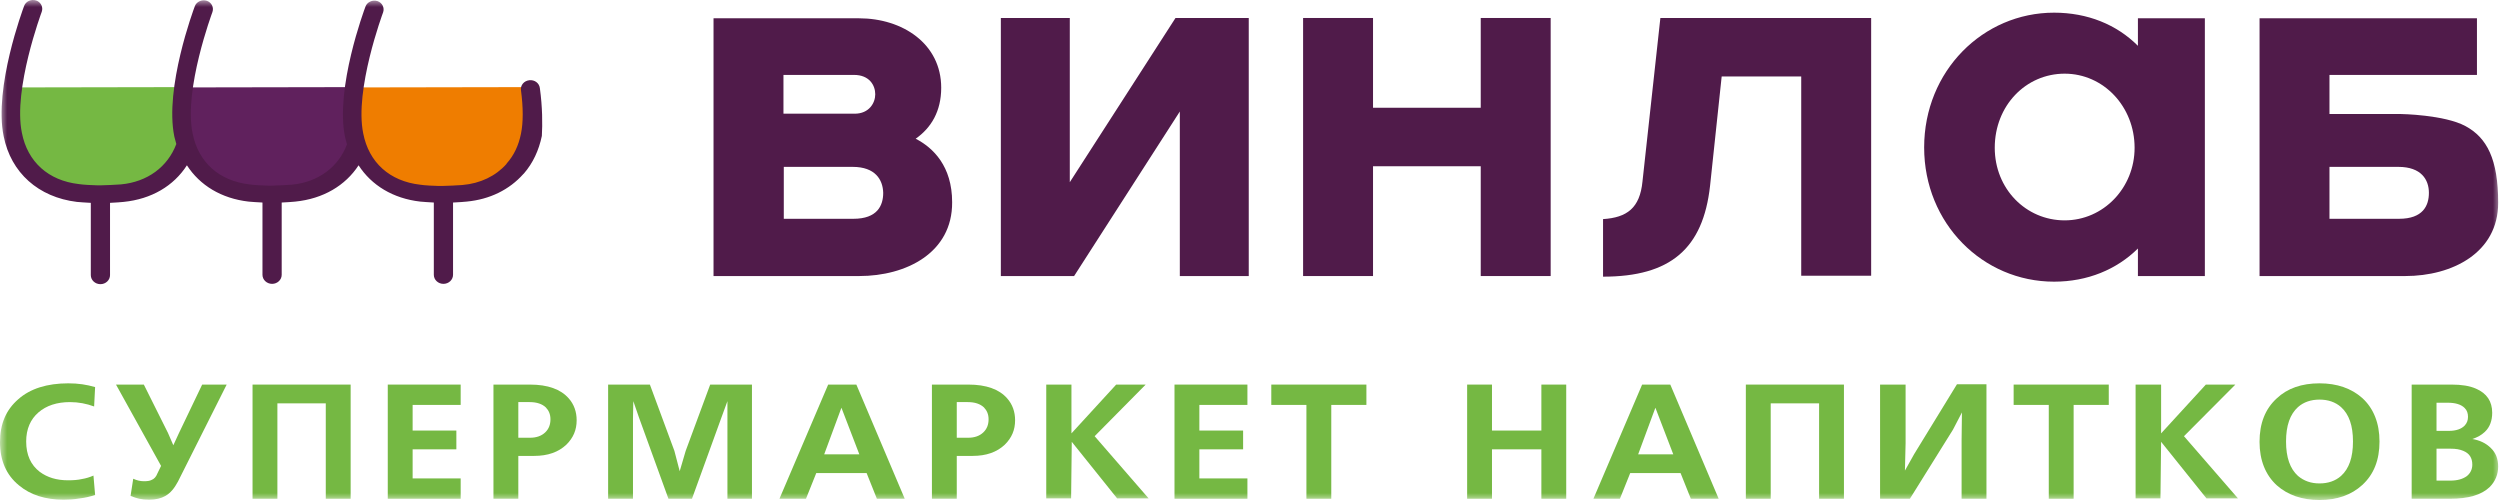
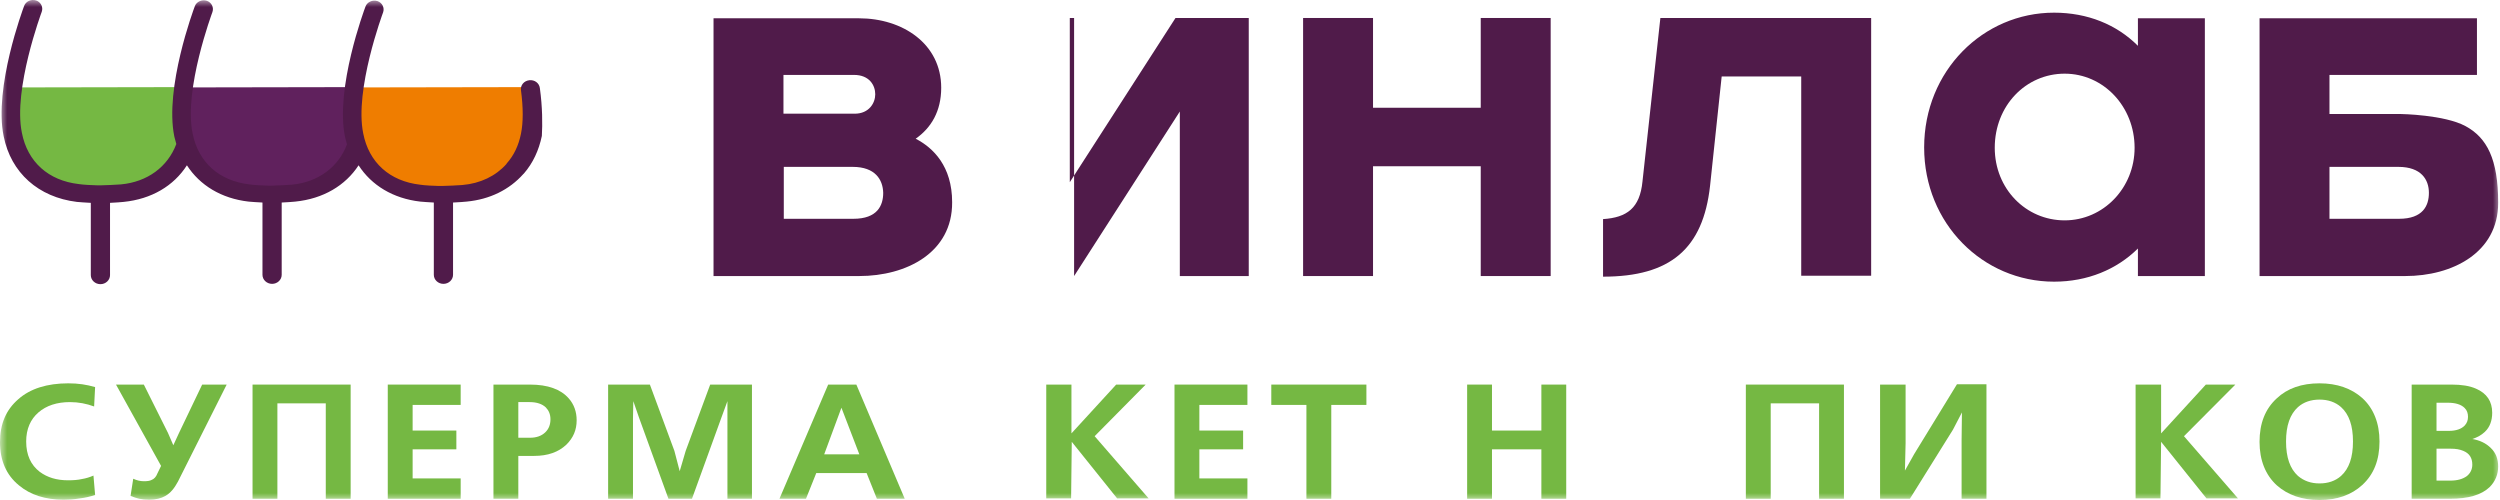
<svg xmlns="http://www.w3.org/2000/svg" width="180" height="36" viewBox="0 0 180 36" fill="none">
  <g clip-path="url(#clip0_29_36)">
    <mask id="mask0_29_36" style="mask-type:luminance" maskUnits="userSpaceOnUse" x="0" y="0" width="180" height="36">
      <path d="M180 0H0V36H180V0Z" fill="white" />
    </mask>
    <g mask="url(#mask0_29_36)">
      <path d="M0.789 6.295C0.789 6.295 -0.452 11.52 2.817 13.073C6.086 14.65 11.335 13.659 12.218 12.42C13.101 11.204 13.316 10.348 13.316 10.348V6.272" fill="#75B843" />
      <path d="M13.076 6.295C13.076 6.295 11.835 11.52 15.104 13.073C18.373 14.65 23.622 13.659 24.505 12.42C25.388 11.204 25.603 10.348 25.603 10.348V6.272" fill="#60215D" />
      <path d="M25.603 6.295C25.603 6.295 24.362 11.52 27.631 13.073C30.9 14.65 36.15 13.659 37.033 12.42C37.916 11.204 38.13 10.348 38.13 10.348V6.272" fill="#EF7D00" />
      <path d="M38.87 6.34C38.823 5.979 38.489 5.732 38.107 5.777C37.725 5.822 37.462 6.137 37.51 6.497C37.677 7.758 37.677 8.817 37.51 9.628C37.343 10.461 37.009 11.182 36.484 11.767L36.46 11.812C35.697 12.668 34.599 13.209 33.287 13.321C33.072 13.344 32.046 13.389 31.831 13.389H31.593C31.33 13.389 30.495 13.344 30.256 13.299C28.061 13.051 26.558 11.7 26.152 9.605C25.508 6.475 27.56 0.957 27.584 0.89C27.703 0.552 27.512 0.191 27.178 0.079C26.82 -0.034 26.439 0.146 26.319 0.462C26.224 0.709 24.124 6.362 24.84 9.853C24.888 10.033 24.935 10.213 24.983 10.393C24.363 12.037 22.907 13.118 20.998 13.299C20.784 13.321 19.757 13.366 19.543 13.366H19.304C19.042 13.366 18.206 13.321 17.968 13.276C15.773 13.028 14.269 11.677 13.864 9.583C13.219 6.452 15.271 0.935 15.295 0.867C15.415 0.529 15.224 0.169 14.89 0.056C14.532 -0.056 14.15 0.124 14.031 0.439C13.935 0.687 11.835 6.34 12.551 9.83C12.599 10.011 12.647 10.191 12.694 10.371C12.074 12.015 10.619 13.096 8.71 13.276C8.495 13.299 7.469 13.344 7.254 13.344H7.016C6.753 13.344 5.918 13.299 5.679 13.254C3.484 13.006 1.981 11.655 1.575 9.56C0.931 6.43 2.983 0.912 3.007 0.844C3.126 0.507 2.935 0.146 2.601 0.034C2.243 -0.079 1.861 0.101 1.742 0.417C1.647 0.664 -0.453 6.317 0.263 9.808C0.788 12.443 2.768 14.2 5.536 14.537C5.727 14.56 6.156 14.582 6.538 14.605V19.807C6.538 20.168 6.848 20.46 7.23 20.46C7.612 20.46 7.922 20.168 7.922 19.807V14.605C8.304 14.582 8.757 14.56 8.901 14.537C10.905 14.335 12.504 13.389 13.458 11.902C14.389 13.344 15.94 14.29 17.896 14.515C18.087 14.537 18.517 14.56 18.898 14.582V19.785C18.898 20.145 19.209 20.438 19.59 20.438C19.972 20.438 20.282 20.145 20.282 19.785V14.582C20.664 14.56 21.117 14.537 21.261 14.515C23.265 14.312 24.864 13.366 25.818 11.902C26.749 13.344 28.3 14.29 30.256 14.515C30.447 14.537 30.877 14.56 31.235 14.582V19.785C31.235 20.145 31.545 20.438 31.927 20.438C32.309 20.438 32.619 20.145 32.619 19.785V14.582C33.001 14.56 33.454 14.537 33.597 14.515C35.267 14.357 36.675 13.659 37.677 12.533L37.725 12.488C38.369 11.745 38.799 10.821 39.014 9.785C39.061 8.93 39.061 7.736 38.87 6.34Z" fill="#501B4A" />
      <path d="M172.685 12.015H167.722V15.753H172.733C174.451 15.753 174.881 14.808 174.881 13.884C174.881 12.938 174.332 12.015 172.685 12.015ZM173.186 19.875H162.688V1.317H178.341V5.394H167.722V8.209H172.852C172.852 8.209 176.002 8.254 177.529 9.087C179.056 9.92 179.868 11.452 179.868 14.605C179.868 18.208 176.551 19.875 173.186 19.875Z" fill="#501B4A" />
      <path d="M61.396 12.015H56.433V15.753H61.444C63.161 15.753 63.591 14.808 63.591 13.884C63.567 12.938 63.018 12.015 61.396 12.015ZM56.409 8.186H61.539C62.565 8.186 63.018 7.421 63.018 6.79C63.018 6.137 62.589 5.394 61.491 5.394H56.409V8.186ZM61.873 19.875H51.374V1.317H61.849C64.975 1.317 67.767 3.142 67.767 6.317C67.767 8.006 67.051 9.2 65.929 9.988C67.194 10.641 68.554 11.97 68.554 14.56C68.578 18.208 65.237 19.875 61.873 19.875Z" fill="#501B4A" />
-       <path d="M72.061 1.295H77.025V13.118L84.636 1.295H89.91V19.875H84.947V8.029L77.335 19.875H72.061V1.295Z" fill="#501B4A" />
+       <path d="M72.061 1.295H77.025V13.118L84.636 1.295H89.91V19.875H84.947V8.029L77.335 19.875V1.295Z" fill="#501B4A" />
      <path d="M98.858 19.875H93.823V1.295H98.858V7.758H106.613V1.295H111.648V19.875H106.613V11.97H98.858V19.875Z" fill="#501B4A" />
      <path d="M134.723 1.295V19.852H129.688V5.506H123.961L123.126 13.366C122.625 17.915 120.263 19.92 115.419 19.92V15.776C117.137 15.663 118.068 14.988 118.258 13.073L119.547 1.295H134.723Z" fill="#501B4A" />
      <path d="M148.656 5.304C145.864 5.304 143.622 7.601 143.622 10.641C143.622 13.591 145.864 15.866 148.656 15.866C151.448 15.866 153.691 13.524 153.691 10.641C153.691 7.668 151.448 5.304 148.656 5.304ZM158.75 19.875H153.93V17.893C152.402 19.402 150.303 20.28 147.893 20.28C142.763 20.28 138.539 16.091 138.539 10.619C138.539 5.101 142.786 0.912 147.893 0.912C150.303 0.912 152.402 1.768 153.93 3.299V1.317H158.75V19.875Z" fill="#501B4A" />
      <path d="M6.729 34.243L6.848 35.64C6.49 35.752 6.132 35.843 5.727 35.888C5.345 35.955 4.939 35.978 4.581 35.978C3.269 35.978 2.195 35.64 1.36 34.942C0.453 34.198 0 33.163 0 31.834C0 30.527 0.43 29.514 1.312 28.748C2.171 27.983 3.388 27.6 4.915 27.6C5.273 27.6 5.607 27.622 5.918 27.667C6.228 27.712 6.538 27.78 6.848 27.87L6.777 29.266C6.228 29.064 5.655 28.951 5.035 28.951C4.104 28.951 3.341 29.199 2.768 29.694C2.195 30.19 1.885 30.888 1.885 31.789C1.885 32.757 2.219 33.478 2.863 33.973C3.412 34.379 4.08 34.581 4.892 34.581C5.273 34.581 5.607 34.559 5.894 34.491C6.18 34.446 6.466 34.356 6.729 34.243Z" fill="#75B843" />
      <path d="M8.352 27.69H10.356L12.098 31.18L12.48 32.059L12.885 31.18L14.556 27.69H16.321L12.814 34.671C12.551 35.167 12.265 35.505 11.907 35.707C11.597 35.887 11.215 35.977 10.738 35.977C10.451 35.977 10.237 35.955 10.022 35.91C9.831 35.865 9.616 35.797 9.401 35.707L9.592 34.469C9.831 34.581 10.093 34.649 10.356 34.649C10.595 34.649 10.785 34.626 10.905 34.559C11.096 34.491 11.239 34.333 11.334 34.086L11.597 33.545L8.352 27.69Z" fill="#75B843" />
      <path d="M18.206 27.69H25.246V35.91H23.456V29.041H19.972V35.91H18.183V27.69H18.206Z" fill="#75B843" />
      <path d="M27.919 27.69H33.168V29.154H29.709V31H32.858V32.352H29.709V34.446H33.168V35.91H27.919V27.69Z" fill="#75B843" />
      <path d="M35.553 27.69H38.154C39.443 27.69 40.373 28.027 40.946 28.681C41.328 29.108 41.519 29.649 41.519 30.257C41.519 30.955 41.28 31.518 40.779 32.014C40.206 32.554 39.443 32.825 38.464 32.825H37.319V35.91H35.529V27.69H35.553ZM37.343 31.518H38.154C38.631 31.518 38.989 31.383 39.252 31.135C39.514 30.888 39.633 30.572 39.633 30.189C39.633 29.829 39.514 29.559 39.299 29.334C39.037 29.086 38.655 28.951 38.13 28.951H37.319V31.518H37.343Z" fill="#75B843" />
      <path d="M49.822 35.91H48.128L46.004 30.054L45.599 28.883L45.575 30.145V35.91H43.785V27.69H46.792L48.557 32.464L48.939 33.928L49.369 32.464L51.134 27.69H54.141V35.91H52.375V30.145V28.883L51.946 30.054L49.822 35.91Z" fill="#75B843" />
      <path d="M59.629 27.69H61.657L65.141 35.91H63.136L62.397 34.063H58.77L58.03 35.91H56.121L59.629 27.69ZM59.342 32.712H61.872L60.583 29.356L59.342 32.712Z" fill="#75B843" />
-       <path d="M67.121 27.69H69.722C71.011 27.69 71.942 28.027 72.514 28.681C72.896 29.108 73.087 29.649 73.087 30.257C73.087 30.955 72.848 31.518 72.347 32.014C71.775 32.554 71.011 32.825 70.033 32.825H68.887V35.91H67.098V27.69H67.121ZM68.887 31.518H69.698C70.176 31.518 70.534 31.383 70.796 31.135C71.059 30.888 71.178 30.572 71.178 30.189C71.178 29.829 71.059 29.559 70.844 29.334C70.581 29.086 70.2 28.951 69.675 28.951H68.887V31.518Z" fill="#75B843" />
      <path d="M75.354 27.69H77.144V31.203L80.365 27.69H82.489L78.814 31.406L82.703 35.887H80.436L77.167 31.811L77.12 35.887H75.33V27.69H75.354Z" fill="#75B843" />
      <path d="M84.564 27.69H89.814V29.154H86.354V31H89.504V32.352H86.354V34.446H89.814V35.91H84.564V27.69Z" fill="#75B843" />
      <path d="M91.533 27.69H98.381V29.154H95.852V35.91H94.062V29.154H91.533V27.69Z" fill="#75B843" />
      <path d="M105.634 27.69H107.423V31H110.979V27.69H112.768V35.91H110.979V32.352H107.423V35.91H105.634V27.69Z" fill="#75B843" />
-       <path d="M118.233 27.69H120.261L123.745 35.91H121.741L121.001 34.063H117.374L116.634 35.91H114.726L118.233 27.69ZM117.947 32.712H120.476L119.188 29.356L117.947 32.712Z" fill="#75B843" />
      <path d="M125.725 27.69H132.764V35.91H130.975V29.041H127.491V35.91H125.701V27.69H125.725Z" fill="#75B843" />
      <path d="M135.413 27.69H137.203V31.901L137.155 33.883L137.823 32.69L140.901 27.667H143.025V35.91H141.235V31.676L141.259 29.694L140.615 30.933L137.513 35.91H135.365V27.69H135.413Z" fill="#75B843" />
-       <path d="M144.982 27.69H151.831V29.154H149.301V35.91H147.512V29.154H144.982V27.69Z" fill="#75B843" />
      <path d="M153.81 27.69H155.6V31.203L158.821 27.69H160.945L157.246 31.406L161.136 35.887H158.869L155.6 31.811L155.552 35.887H153.763V27.69H153.81Z" fill="#75B843" />
      <path d="M167.005 27.6C168.27 27.6 169.296 27.96 170.084 28.658C170.895 29.401 171.324 30.46 171.324 31.788C171.324 33.117 170.919 34.153 170.084 34.919C169.296 35.64 168.27 36 167.005 36C165.741 36 164.715 35.64 163.927 34.941C163.116 34.198 162.687 33.14 162.687 31.811C162.687 30.482 163.092 29.446 163.927 28.681C164.691 27.96 165.717 27.6 167.005 27.6ZM167.005 28.771C166.385 28.771 165.86 28.951 165.454 29.311C164.882 29.829 164.595 30.64 164.595 31.788C164.595 32.937 164.882 33.748 165.454 34.266C165.884 34.626 166.385 34.806 167.005 34.806C167.626 34.806 168.151 34.626 168.556 34.266C169.129 33.748 169.415 32.937 169.415 31.788C169.415 30.64 169.129 29.829 168.556 29.311C168.151 28.951 167.626 28.771 167.005 28.771Z" fill="#75B843" />
      <path d="M173.64 27.69H176.527C177.219 27.69 177.815 27.78 178.269 27.983C179.056 28.32 179.438 28.906 179.438 29.717C179.438 30.28 179.271 30.753 178.913 31.09C178.674 31.316 178.364 31.496 178.006 31.608C178.531 31.698 178.985 31.901 179.343 32.261C179.7 32.599 179.867 33.05 179.867 33.59C179.867 34.176 179.653 34.671 179.247 35.077C178.651 35.64 177.72 35.91 176.408 35.91H173.64V27.69ZM175.429 28.973V31.023H176.312C176.837 31.023 177.219 30.888 177.457 30.64C177.624 30.46 177.696 30.257 177.696 30.009C177.696 29.762 177.624 29.536 177.457 29.379C177.219 29.131 176.813 28.996 176.241 28.996H175.429V28.973ZM175.429 32.306V34.604H176.431C176.933 34.604 177.314 34.491 177.601 34.288C177.863 34.086 178.006 33.793 178.006 33.455C178.006 32.96 177.792 32.644 177.362 32.464C177.1 32.352 176.813 32.306 176.455 32.306H175.429Z" fill="#75B843" />
    </g>
  </g>
  <defs>
    <clipPath id="clip0_29_36">
      <rect width="180" height="36" fill="white" />
    </clipPath>
  </defs>
</svg>